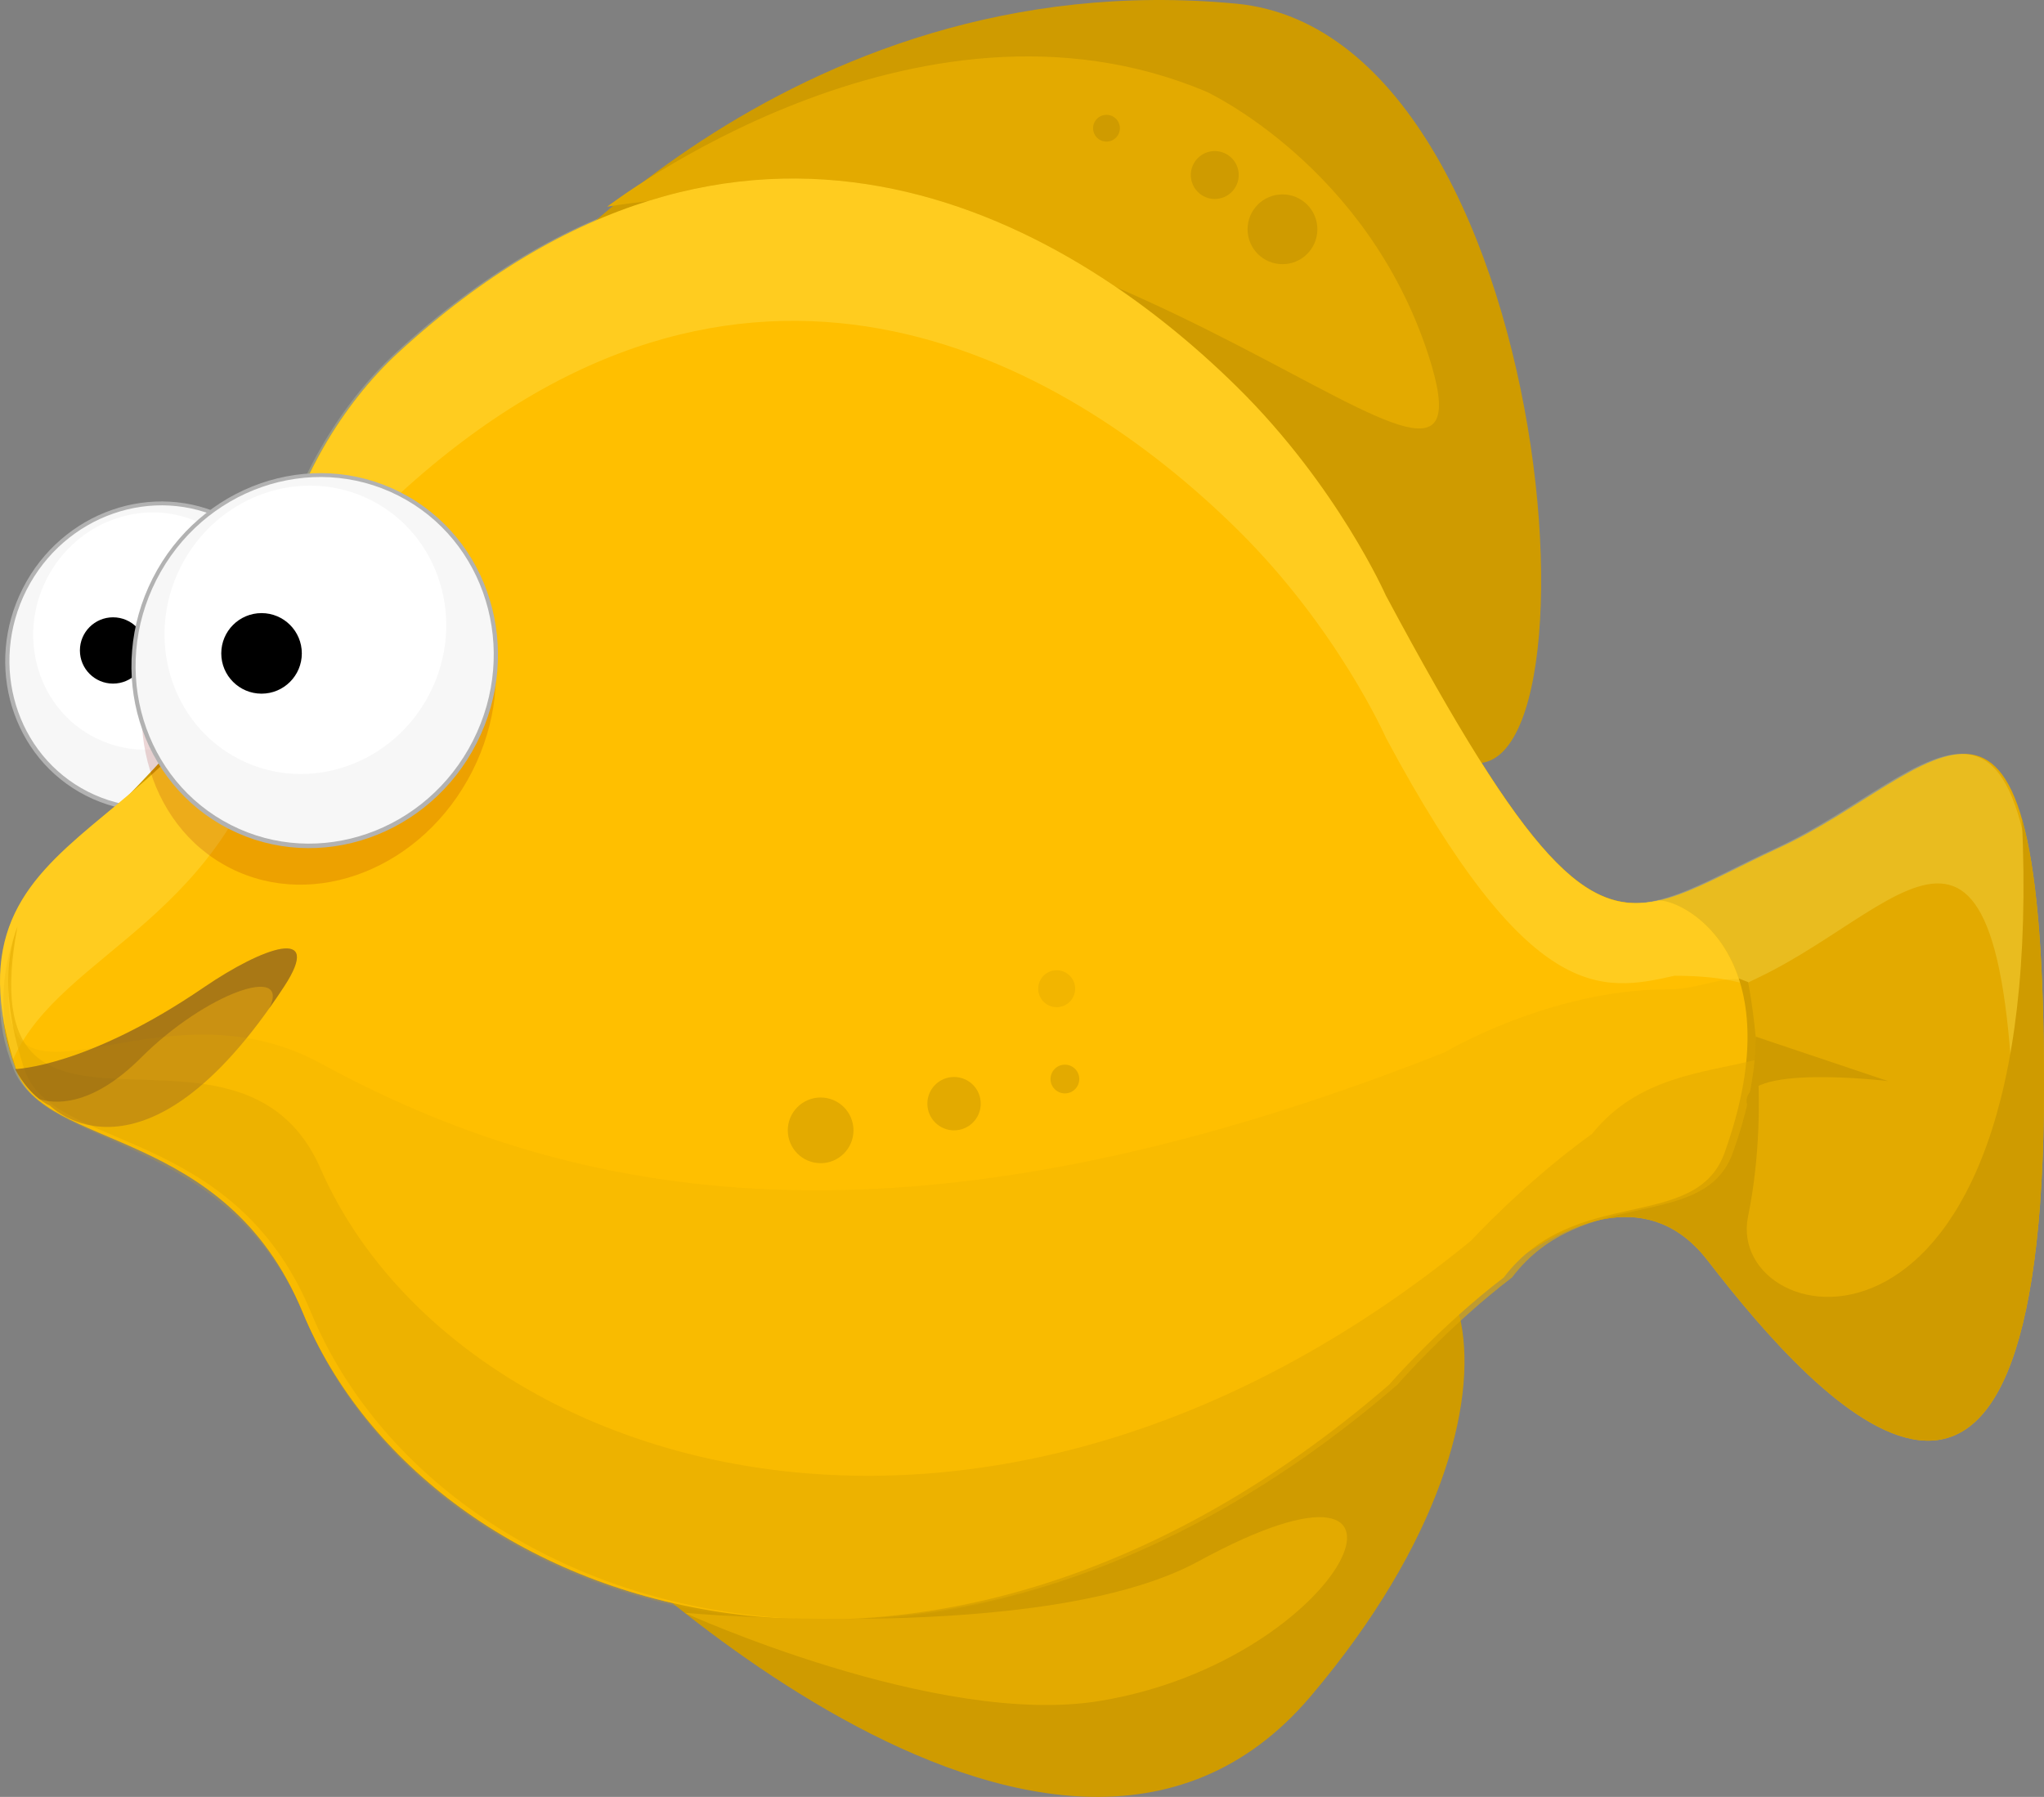
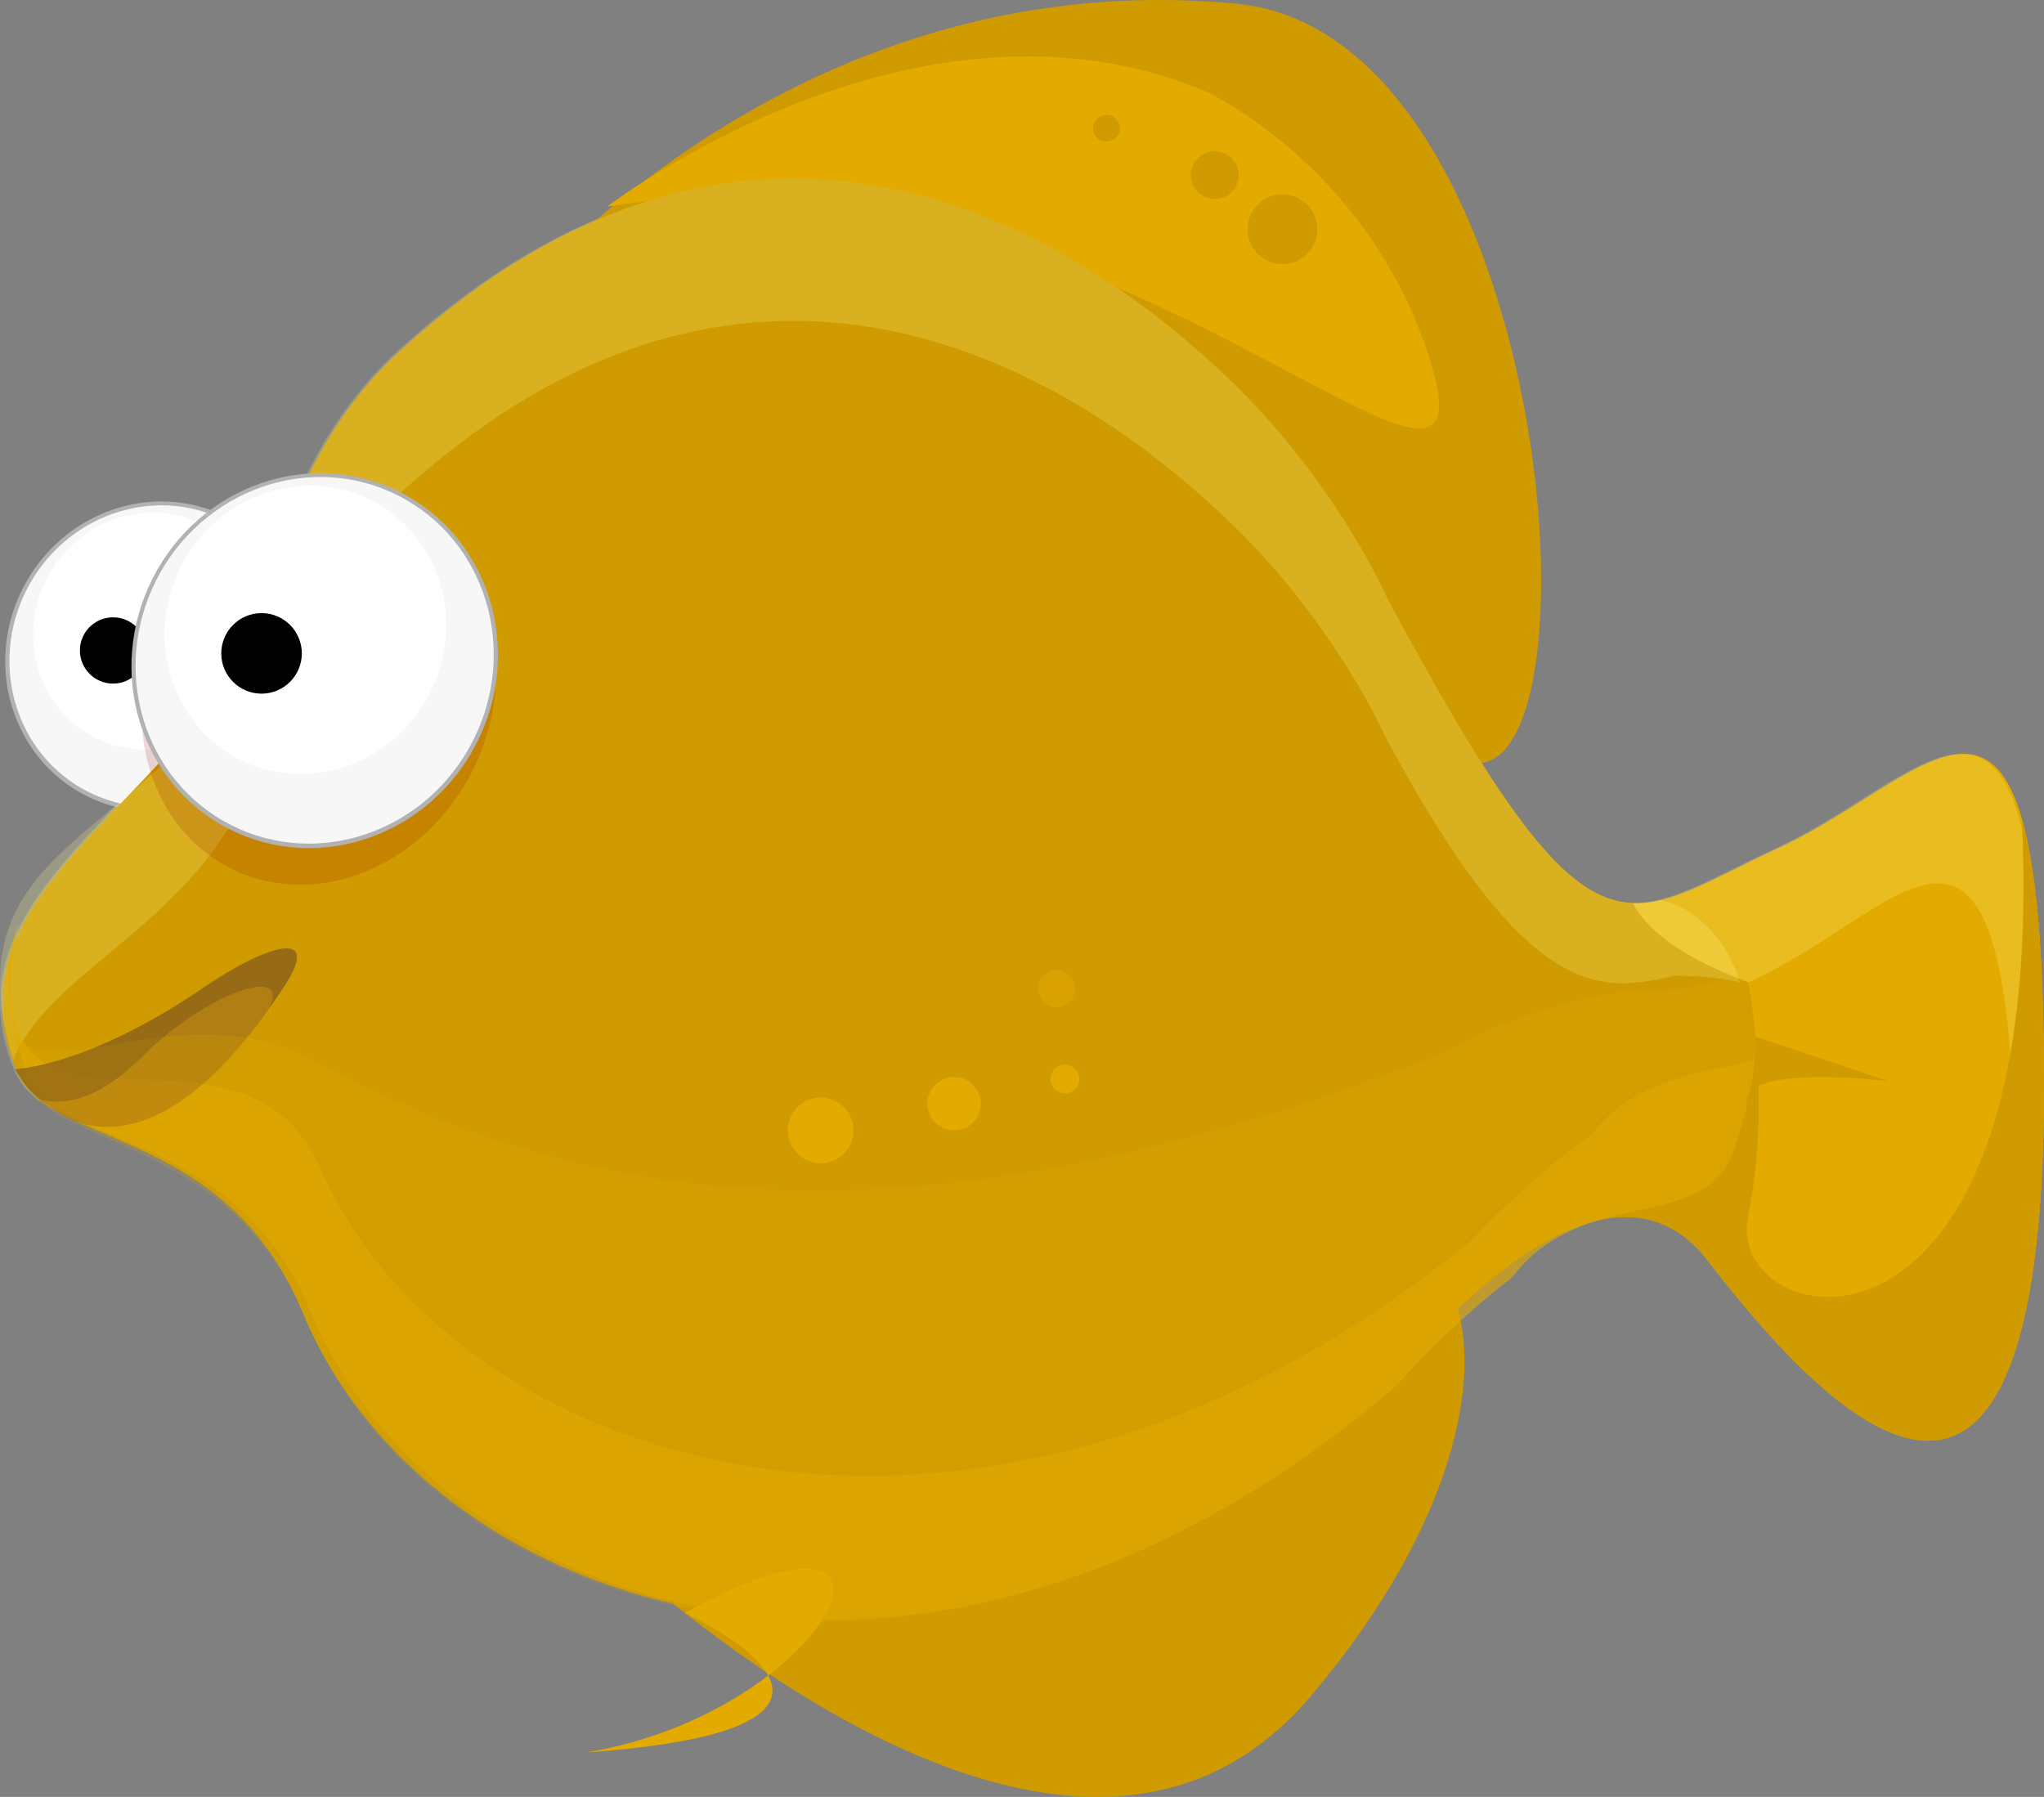
<svg xmlns="http://www.w3.org/2000/svg" version="1.1" id="图层_2" width="248.949" height="218.864" viewBox="0 0 248.949 218.864" style="overflow:visible;enable-background:new 0 0 248.949 218.864;" xml:space="preserve">
  <rect x="0" y="0" width="248.949" height="218.864" fill="#808080" stroke="none" />
  <path style="fill:#E3AA00;" d="M150.751,47.214c-21.65-21.394-60.517-42.546-102.198-4.295  c-7.071,6.488-12.514,16.069-14.479,25.113c-6.12,28.164-41.779,37.946-32.113,62.186c3.891,9.756,25.432,6.708,34.915,29.623  c15.281,36.93,76.019,57.477,132.331,8.798c0,0,25-32.976,38.794-15.091c13.794,17.886,40.949,47.481,40.949-21.267  c0-60.104-12.896-37.949-32.294-29.007c-19.396,8.943-22.448,16.737-47.881-30.771C168.774,72.504,162.928,59.248,150.751,47.214z" />
  <g style="opacity:0.21;">
    <g>
      <path style="fill:#FFFF94;" d="M37.188,83.813c1.906-9.044,7.183-18.625,14.036-25.113c40.406-38.251,78.084-17.099,99.071,4.296    c11.805,12.033,17.472,25.289,17.472,25.289c24.654,47.508,27.613,39.715,46.416,30.772c18.804-8.943,31.306-31.098,31.306,29.006    c0,6.795-0.261,12.614-0.737,17.594c2.425-6.734,3.894-17.395,3.894-33.373c0-60.106-12.896-37.95-32.294-29.008    c-19.396,8.944-22.448,16.739-47.881-30.771c0,0-5.847-13.256-18.023-25.29C128.797,25.821,89.93,4.668,48.249,42.919    c-7.07,6.488-12.514,16.068-14.479,25.113c-6.12,28.164-41.779,37.945-32.112,62.186c0.635,1.592,1.747,2.84,3.192,3.919    C8.198,117.649,32.322,106.913,37.188,83.813z" />
    </g>
  </g>
  <path style="fill:#CF9B00;" d="M61.811,37.697c0,0,33.533-42.467,88.738-37.253c41.43,3.913,46.094,109.657,24.463,90.098  C156.493,73.797,120.805-1.736,61.811,37.697z" />
  <path style="fill:#E3AA00;" d="M73.949,25.177c0,0,37.5-29,73-14c0,0,19.5,9,27,32C183.988,73.962,134.949,15.177,73.949,25.177z" />
  <g>
    <g>
      <ellipse transform="matrix(0.892 0.453 -0.453 0.892 38.262 0.019)" style="fill:#FFFFFF;stroke:#B2B2B2;" cx="19.091" cy="79.92" rx="17.792" ry="18.512" />
      <path style="fill:#F7F7F7;" d="M27.475,63.415c-8.761-4.45-19.617-0.668-24.247,8.448c-4.63,9.115-1.281,20.113,7.48,24.563    c8.76,4.449,19.616,0.667,24.247-8.448C39.584,78.862,36.236,67.865,27.475,63.415z M11.565,89.848    c-6.892-3.5-9.527-12.152-5.885-19.323c3.642-7.171,12.183-10.147,19.076-6.646c6.892,3.5,9.525,12.153,5.884,19.323    C26.997,90.373,18.456,93.349,11.565,89.848z" />
    </g>
    <circle cx="13.769" cy="79.226" r="4.037" />
  </g>
  <path style="fill:#CF9B00;" d="M246.258,99.733L246.258,99.733c3.309,71.057-36.309,62.944-33.354,48.444s0-28.554,0-28.554  c-7.969-2.97-12.305-6.267-14.046-9.633c-7.551-0.305-14.749-8.84-30.084-37.487c0,0-5.847-13.256-18.023-25.289  c-21.65-21.394-60.517-42.547-102.198-4.295c-7.07,6.488-12.514,16.068-14.479,25.113c-6.12,28.163-41.779,37.945-32.112,62.186  c3.891,9.756,25.432,6.708,34.914,29.623c15.281,36.93,76.02,57.477,132.331,8.798c0,0,25-32.976,38.794-15.091  c13.794,17.886,40.949,47.481,40.949-21.267C248.949,116.069,248.009,105.849,246.258,99.733z" />
  <path style="fill:#CF9B00;" d="M69.191,183.991c0,0,58.772,59.951,90.42,22.643s17.815-67.659-1.741-49.419  C138.315,175.456,120.705,192.524,69.191,183.991z" />
-   <path style="fill:#FFBF00;" d="M168.774,72.503c0,0-5.847-13.256-18.023-25.289c-21.65-21.394-60.517-42.546-102.198-4.295  c-7.071,6.488-12.514,16.068-14.479,25.113C26.272,103.93-8.551,98.167,1.96,130.218c3.273,9.98,25.432,6.708,34.915,29.623  c15.28,36.93,76.019,57.477,132.331,8.798c0,0,6.108-7.055,13.952-13.043c8.626-11.419,23.583-5.317,26.969-15.419  c8.322-23.5-4.853-30.504-8.067-30.504C193.156,111.679,186.247,105.144,168.774,72.503z" />
  <path style="opacity:0.21;fill:#FFFF94;" d="M34.076,85.366c1.966-9.045,7.409-18.625,14.48-25.113  c41.685-38.251,80.555-17.098,102.207,4.295c12.178,12.033,18.024,25.289,18.024,25.289c17.474,32.641,26.257,31.014,35.161,29.008  c3.251,0,5.867,0.291,7.973,0.836c-2.229-7.386-7.899-10.007-9.862-10.007c-8.903,2.006-15.813-4.53-33.285-37.17  c0,0-5.847-13.256-18.023-25.289c-21.65-21.394-60.517-42.546-102.198-4.295c-7.071,6.488-12.514,16.068-14.479,25.113  C26.37,103.481-7.68,98.308,1.592,129.039C7.515,115.723,28.271,112.072,34.076,85.366z" />
  <path style="opacity:0.54;fill:#E3AA00;" d="M193.915,138.096c-8.305,5.988-14.771,13.043-14.771,13.043  c-59.62,48.679-123.925,28.132-140.103-8.798c-9.998-22.816-43.092,3.503-36.913-29.5c-1.604,4.39-1.641,9.837,0.832,17.377  c3.273,9.98,25.432,6.708,34.915,29.623c15.28,36.93,76.019,57.477,132.331,8.798c0,0,6.108-7.055,13.952-13.043  c8.626-11.419,23.583-5.317,26.969-15.419c1.485-4.193,2.275-7.853,2.57-11.05C207.456,130.688,199.454,131.17,193.915,138.096z" />
  <path style="opacity:0.46;fill:#8B5C29;" d="M1.85,130.218c0,0,8.729-0.223,22.951-9.936c7.257-4.957,14.682-7.571,9.794-0.105  c-17.119,26.147-28.5,14.5-28.5,14.5S3.714,133.754,1.85,130.218z" />
  <g>
    <ellipse transform="matrix(0.892 0.453 -0.453 0.892 42.443 -8.428)" style="opacity:0.16;fill:#8F0000;" cx="38.824" cy="84.427" rx="20.946" ry="23.837" />
    <ellipse transform="matrix(0.892 0.453 -0.453 0.892 40.579 -8.636)" style="fill:#FFFFFF;stroke:#B2B2B2;" cx="38.324" cy="80.427" rx="21.625" ry="22.5" />
    <path style="fill:#F7F7F7;" d="M48.514,60.367c-10.647-5.408-23.842-0.812-29.47,10.267s-1.557,24.445,9.091,29.854   c10.647,5.408,23.842,0.812,29.47-10.267S59.162,65.775,48.514,60.367z M29.178,92.495c-8.377-4.255-11.579-14.771-7.152-23.485   c4.427-8.716,14.808-12.333,23.185-8.078c8.375,4.254,11.578,14.771,7.151,23.486C47.934,93.132,37.553,96.749,29.178,92.495z" />
  </g>
  <circle cx="31.855" cy="79.583" r="4.906" />
  <path style="opacity:0.2;fill:#E3AA00;" d="M203.06,120.51c-14.293,0-27.11,7.667-27.11,7.667  c-66.338,26.243-106.667,17.836-136.908,1.333c-21.862-11.931-43.092,13-36.916-16.663c-1.601,4.389-2.747,9.834-0.275,17.371  c3.273,9.98,25.844,7.405,35.328,30.32c15.28,36.93,76.716,56.779,133.028,8.1c0,0,6.108-7.054,13.952-13.042  c8.626-11.419,23.583-5.317,26.969-15.419c3.253-9.186,3.215-15.842,1.777-20.554C210.549,118.41,207.394,120.51,203.06,120.51z" />
-   <path style="fill:#E3AA00;" d="M83.395,196.448c0,0,43.877,3.911,62.554-6.271c31.673-17.266,18.059,12.059-12,17  C114.116,210.438,83.395,196.448,83.395,196.448z" />
+   <path style="fill:#E3AA00;" d="M83.395,196.448c31.673-17.266,18.059,12.059-12,17  C114.116,210.438,83.395,196.448,83.395,196.448z" />
  <path style="fill:#CF9B00;" d="M213.83,126.261l16.119,5.416c0,0-18.406-2.229-17.161,2.889S213.83,126.261,213.83,126.261z" />
  <path style="opacity:0.29;fill:#5A3D1C;" d="M34.595,120.177c4.888-7.466-2.537-4.852-9.794,0.105  c-14.221,9.713-22.951,9.936-22.951,9.936c0.972,1.845,2.083,2.974,2.925,3.636c1.603,0.54,6.158,1.219,12.422-5.045  c7.865-7.864,18.26-11.457,15.606-6.01C33.393,121.967,33.989,121.102,34.595,120.177z" />
  <circle style="fill:#CF9B00;" cx="156.199" cy="27.927" r="4.25" />
  <circle style="fill:#CF9B00;" cx="134.764" cy="15.617" r="1.631" />
  <circle style="fill:#CF9B00;" cx="147.953" cy="21.318" r="2.918" />
  <circle style="fill:#E3AA00;" cx="116.199" cy="134.427" r="3.25" />
  <circle style="fill:#E3AA00;" cx="129.699" cy="131.427" r="1.75" />
  <circle style="opacity:0.47;fill:#E3AA00;" cx="128.699" cy="120.427" r="2.25" />
  <circle style="fill:#E3AA00;" cx="99.949" cy="137.677" r="4" />
</svg>